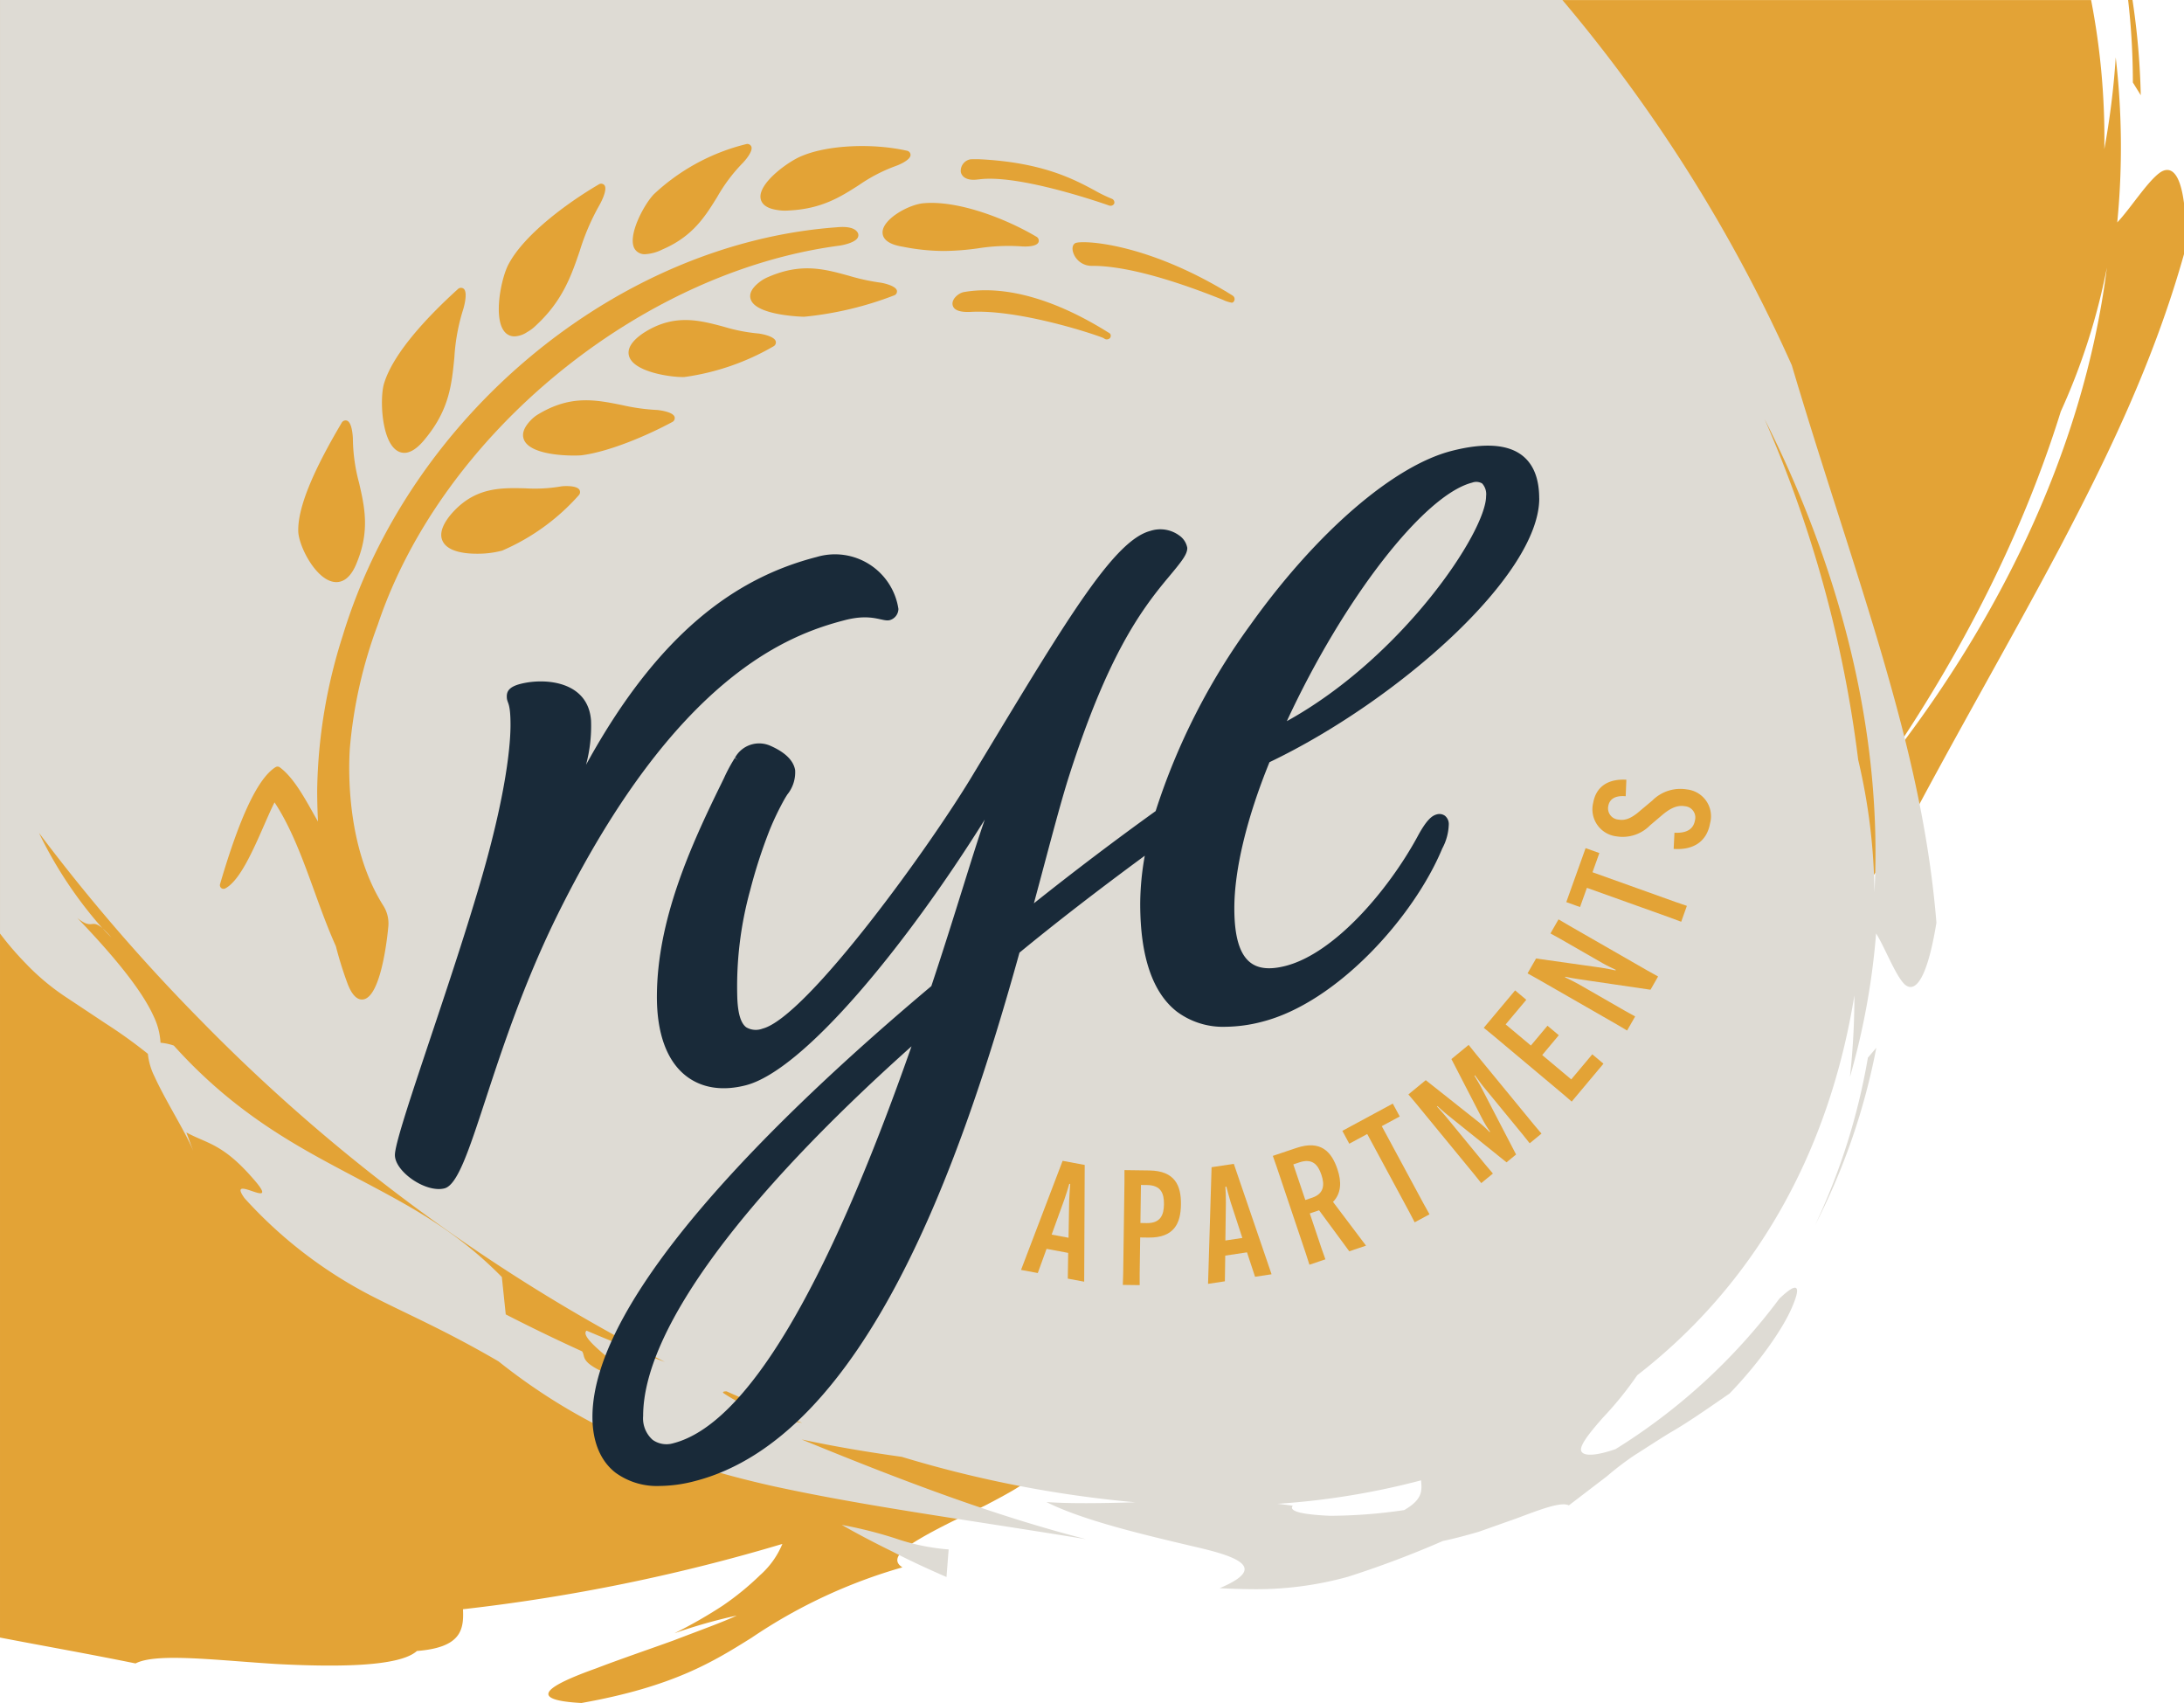
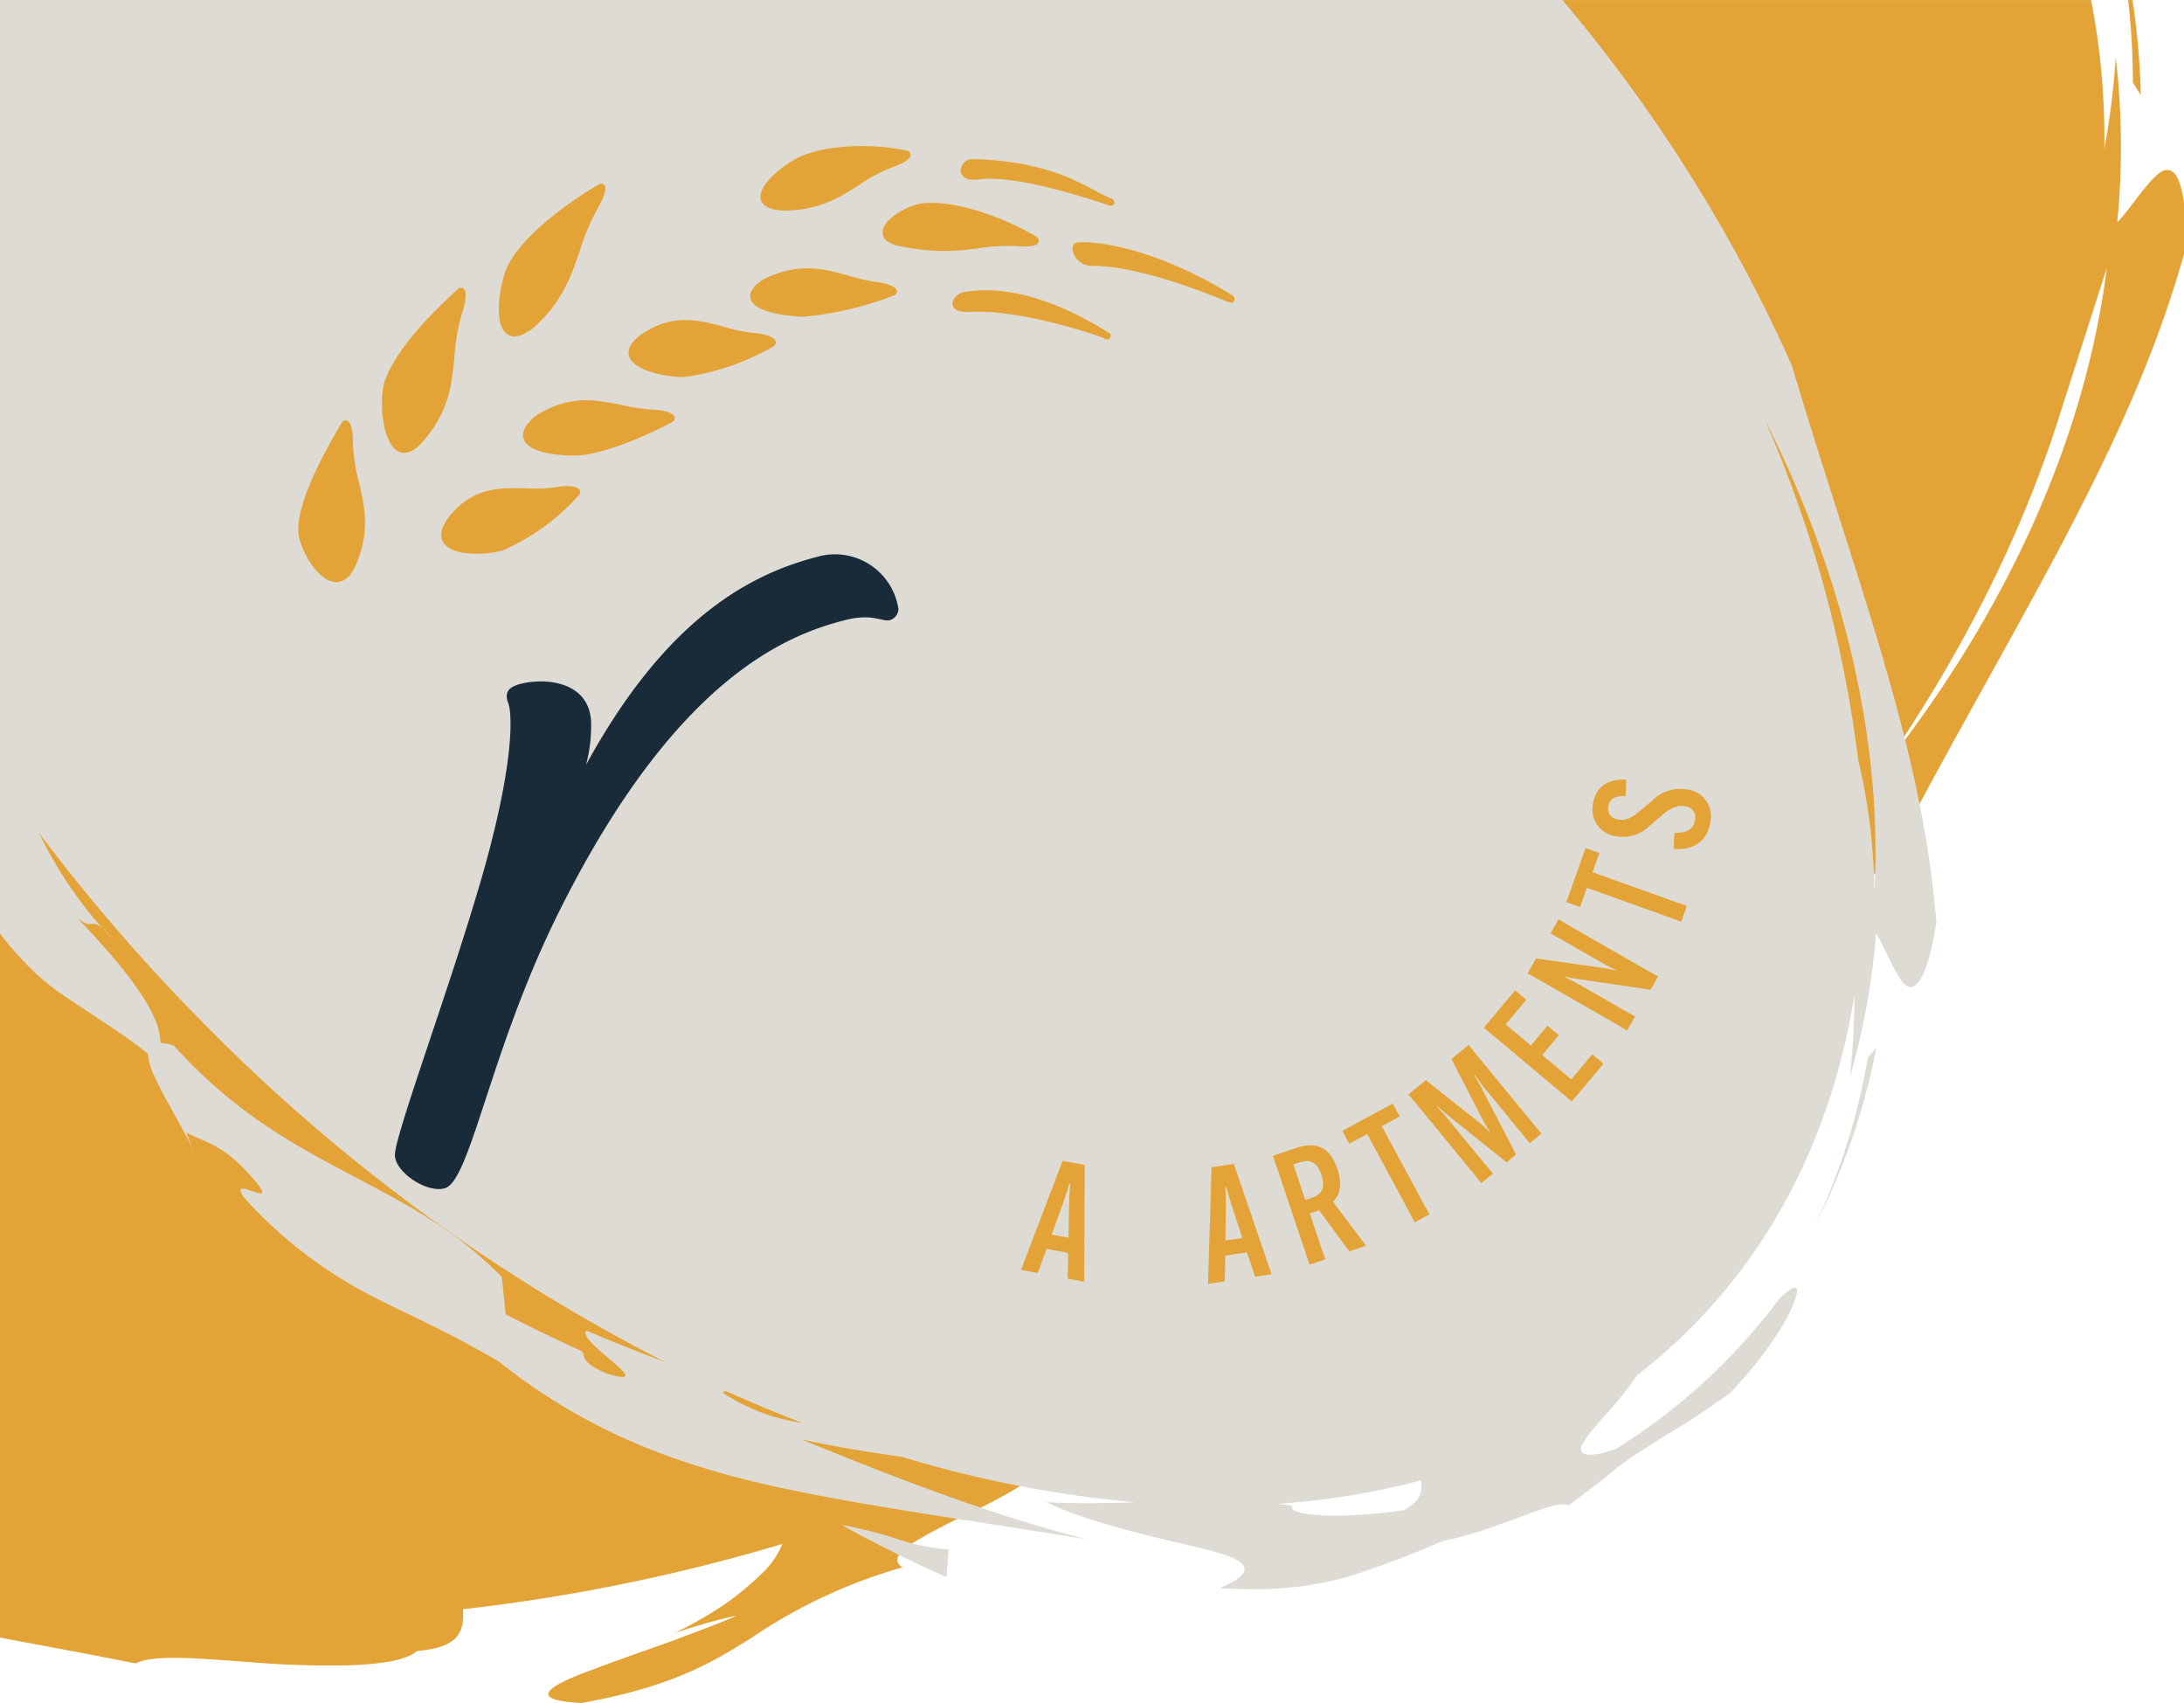
<svg xmlns="http://www.w3.org/2000/svg" width="293" height="228.419" viewBox="0 0 293 228.419">
  <g transform="translate(-0.499 -45.689)">
-     <path d="M9518.728,87.837c3.095-1.192,6.883-2.479,10.344-3.73,3.438-1.321,6.609-2.457,8.5-3.344a69.617,69.617,0,0,0-8.358,2.372,62.474,62.474,0,0,0,6.5-3.72,37.6,37.6,0,0,0,4.987-4.074,11.431,11.431,0,0,0,2.992-4.189,245.977,245.977,0,0,1-42.848,8.759c.13,2.745-.234,5.136-6.179,5.6-2.325,2.1-10.552,2.176-18.707,1.756-8.178-.5-16.237-1.546-19.044-.085-6.379-1.3-12.459-2.366-18.182-3.471v-219.64h280.536a97.56,97.56,0,0,1,1.775,19.989,106.324,106.324,0,0,0,1.529-12.3,104.34,104.34,0,0,1,.205,22.136c1.741-1.815,4.105-5.586,5.8-6.729,1.294-.833,2.605-.126,3.156,4.161v6.82c-4.077,14.469-10.25,27.182-16.75,39.538-6.7,12.635-13.854,24.9-21.027,38.529-23.992,33.574-58.6,62.194-100.992,80.417,2.452-2.55.721-2.122-.853-1.632-1.91.594-3.583,1.277,2.745-3.163-2.286.537-4.4,1.082-6.57,1.763q-7.906,3.909-15.883,7.269c8.744-.493,4.509,1.993-1.453,5.1-3.1,1.487-6.621,3.163-9.027,4.616-2.418,1.419-3.681,2.738-2.127,3.708a70.572,70.572,0,0,0-20.263,9.464c-5.02,3.126-10.4,6.531-22.8,8.732C9509,92.068,9512.5,90.06,9518.728,87.837ZM9715.2-80.735c-4.989,16.047-13.1,32.328-24.065,48.14,15.082-18.968,27.055-42.264,30.252-67.433A86.909,86.909,0,0,1,9715.2-80.735Zm9.672-44.137a97.4,97.4,0,0,0-.636-11.062h.587a99.735,99.735,0,0,1,1.109,12.771Z" transform="translate(-9438.233 181.623)" fill="#e3a336" />
+     <path d="M9518.728,87.837c3.095-1.192,6.883-2.479,10.344-3.73,3.438-1.321,6.609-2.457,8.5-3.344a69.617,69.617,0,0,0-8.358,2.372,62.474,62.474,0,0,0,6.5-3.72,37.6,37.6,0,0,0,4.987-4.074,11.431,11.431,0,0,0,2.992-4.189,245.977,245.977,0,0,1-42.848,8.759c.13,2.745-.234,5.136-6.179,5.6-2.325,2.1-10.552,2.176-18.707,1.756-8.178-.5-16.237-1.546-19.044-.085-6.379-1.3-12.459-2.366-18.182-3.471v-219.64h280.536a97.56,97.56,0,0,1,1.775,19.989,106.324,106.324,0,0,0,1.529-12.3,104.34,104.34,0,0,1,.205,22.136c1.741-1.815,4.105-5.586,5.8-6.729,1.294-.833,2.605-.126,3.156,4.161v6.82c-4.077,14.469-10.25,27.182-16.75,39.538-6.7,12.635-13.854,24.9-21.027,38.529-23.992,33.574-58.6,62.194-100.992,80.417,2.452-2.55.721-2.122-.853-1.632-1.91.594-3.583,1.277,2.745-3.163-2.286.537-4.4,1.082-6.57,1.763q-7.906,3.909-15.883,7.269c8.744-.493,4.509,1.993-1.453,5.1-3.1,1.487-6.621,3.163-9.027,4.616-2.418,1.419-3.681,2.738-2.127,3.708a70.572,70.572,0,0,0-20.263,9.464c-5.02,3.126-10.4,6.531-22.8,8.732C9509,92.068,9512.5,90.06,9518.728,87.837ZM9715.2-80.735c-4.989,16.047-13.1,32.328-24.065,48.14,15.082-18.968,27.055-42.264,30.252-67.433Zm9.672-44.137a97.4,97.4,0,0,0-.636-11.062h.587a99.735,99.735,0,0,1,1.109,12.771Z" transform="translate(-9438.233 181.623)" fill="#e3a336" />
    <path d="M9526.093-.269c6.339-2.673,2.784-4.161-3.312-5.552-6.136-1.454-14.9-3.455-19.921-6,3.1.223,7.3.167,11.924.032a155.8,155.8,0,0,1-31.4-6.116s.007.007.012.012c-4.461-.623-8.941-1.367-13.391-2.326,15.017,6.167,26.678,10.427,38.158,13.376-16.5-2.695-29.435-4.374-42.093-7.136-12.543-2.828-24.666-7.11-36.729-16.718-7.394-4.3-12.23-6.3-17.186-8.854a60,60,0,0,1-16.885-13.034c-1.217-1.689-.109-1.323.967-.96,1.206.41,2.374.819.174-1.672-4.09-4.7-6.133-4.655-8.938-6.179l.923,2.486c-.975-2.45-3.725-6.741-5.2-9.991a8.743,8.743,0,0,1-.887-3.039A65.586,65.586,0,0,0,9376.658-76c-1.984-1.321-3.715-2.467-5.469-3.632a31.4,31.4,0,0,1-5.29-4.459,41.324,41.324,0,0,1-3.429-3.987V-213.29h209.605a206.56,206.56,0,0,1,30.781,49c3.851,12.988,7.89,24.785,11.5,36.835,3.567,12.034,6.795,24.339,7.9,37.926-1.35,8.263-3.067,9.448-4.333,8.2-1.221-1.258-2.6-4.912-3.761-6.761a97.535,97.535,0,0,1-3.511,19.252,99.393,99.393,0,0,0,.6-10.955c-2.968,18.319-10.875,34.431-24.033,46.635q-2.464,2.283-5.1,4.323a46.58,46.58,0,0,1-4.592,5.678c-1.515,1.72-2.83,3.32-2.949,4.173s1.146,1.267,4.636.061a80.065,80.065,0,0,0,21.974-20.183c2.663-2.544,2.9-1.556,1.629,1.309-1.246,2.864-4.394,7.362-8.31,11.416-3.414,2.363-5.889,4.066-7.975,5.251-2.035,1.246-3.475,2.215-4.808,3.044a41.189,41.189,0,0,0-3.7,2.828c-1.345,1.027-2.922,2.234-5.076,3.88-1.047-.523-3.78.533-7.018,1.747l-5.086,1.8c-1.721.5-3.386.94-4.8,1.231a133.838,133.838,0,0,1-12.736,4.8,46.116,46.116,0,0,1-12.983,1.665C9529.013-.148,9527.609-.187,9526.093-.269Zm7.749-11.316q1.036.109,2.06.257c-.635.829,1.711,1.2,4.951,1.35a68.877,68.877,0,0,0,10-.766c2.588-1.488,2.351-2.7,2.266-3.989A102.054,102.054,0,0,1,9533.842-11.585Zm-74.329-14.859a25.466,25.466,0,0,0,10.567,4q-5.062-1.948-10.131-4.224C9459.593-26.67,9459.374-26.619,9459.513-26.444Zm-76.377-50.412a9.233,9.233,0,0,1,.867,3.429,7.263,7.263,0,0,1,1.784.38c8.093,8.995,16.232,13.357,23.5,17.21,7.315,3.887,13.924,7.129,20.507,13.832l.526,5.016q5.067,2.6,10.245,4.955c.471.717-.3,1.4,3.189,2.937,7.7,2.348-4.186-4.371-2.591-5.714q5.219,2.224,10.512,4.2a239.3,239.3,0,0,1-62.264-45.806,247.181,247.181,0,0,1-21.71-25.153,55.847,55.847,0,0,0,8.508,12.782c-.727-.628-1.054-.594-1.412-.56-.4.039-.849.075-1.946-.807C9378.834-83.92,9381.824-79.818,9383.136-76.857Zm228.622-34.526a80.767,80.767,0,0,1,2.184,17.774c1.17-22.427-5.174-44.582-14.733-63.452A163.86,163.86,0,0,1,9611.758-111.383ZM9482.3-5.125c-2.349-1.151-4.655-2.346-6.9-3.632a57.165,57.165,0,0,1,7.137,1.791,28.747,28.747,0,0,0,7.2,1.5l-.288,3.7C9487.019-2.823,9484.627-3.918,9482.3-5.125Zm130.761-66.3,1.129-1.323a88.167,88.167,0,0,1-8.217,23.784A86.742,86.742,0,0,0,9613.062-71.426ZM9376.215-88.784a12.449,12.449,0,0,1,1.2,1.236Q9376.811-88.137,9376.215-88.784Z" transform="translate(-9361.97 258.98)" fill="#dedbd4" />
    <g transform="translate(-96.034 -69.226)">
      <g transform="translate(149.513 174.691)">
        <path d="M69.793,30.83c3.657-.94,4.987.262,5.987.007a1.588,1.588,0,0,0,1.162-1.5A8.607,8.607,0,0,0,65.968,22.37C55.161,25.147,44.751,32.517,35.034,50.239a20.14,20.14,0,0,0,.672-5.9c-.357-5.31-6.152-5.8-9.477-4.947-1.495.385-1.827.985-1.827,1.672,0,1.03.5.557.5,3.82,0,2.06-.332,8.842-4.49,22.615C16.087,82,9.392,100.008,9.392,102.583c0,2.23,4.157,5.112,6.652,4.47,3.49-.9,6.045-18.39,15.34-37.054,15.742-31.607,30.762-37.2,38.409-39.169" transform="translate(-9.392 -7.435)" fill="#192a39" />
-         <path d="M147.006,23.258c0-2.647-.768-4.585-2.283-5.76-1.955-1.515-5.14-1.72-9.47-.607-7.8,2-18.133,10.93-26.964,23.292A87.987,87.987,0,0,0,95.549,65.2c-5.405,3.885-10.89,8.035-16.333,12.37.508-1.875.985-3.67,1.438-5.367,1.285-4.812,2.4-8.97,3.318-11.83,5.1-15.9,9.493-21.982,13.211-26.432,1.973-2.355,2.61-3.19,2.61-4.045a2.567,2.567,0,0,0-1.075-1.66,4.288,4.288,0,0,0-3.86-.622c-4.8,1.235-10.908,11.345-22,29.7l-1.575,2.6c-5.79,9.78-22.551,32.944-28.469,34.464a2.525,2.525,0,0,1-2.185-.175c-.718-.53-1.108-1.787-1.2-3.84a48.555,48.555,0,0,1,1.725-14.552,69.1,69.1,0,0,1,2.653-8.175A38.106,38.106,0,0,1,45.7,63.7c.13-.233.275-.467.425-.707A4.737,4.737,0,0,0,47.184,59.7c-.225-1.3-1.355-2.4-3.36-3.275a3.7,3.7,0,0,0-4.7,1.6l.375.32-.4-.277-.005.008a21.934,21.934,0,0,0-1.445,2.68l-.355.732c-4.163,8.452-8.61,18.32-8.655,28.5-.025,5.012,1.328,8.725,3.905,10.732,2.1,1.632,4.863,2.067,8.013,1.26,7.835-2.012,21.6-18.887,32.069-35.637-.815,2.317-1.818,5.53-2.96,9.187-1.228,3.925-2.615,8.365-4.21,13.145-20.766,17.452-45.465,41.614-45.465,57.789,0,3.32,1.073,5.907,3.1,7.48a9.436,9.436,0,0,0,5.918,1.777,19.14,19.14,0,0,0,4.73-.655c23.016-5.915,35.872-43.239,43.542-70.879,4.95-4.065,10.385-8.27,16.813-13a36.883,36.883,0,0,0-.615,6.44c0,7.072,1.658,11.942,4.925,14.477a10.352,10.352,0,0,0,6.525,2.027,20.039,20.039,0,0,0,4.958-.69C119.9,90.865,130.2,79.38,134,70.22a7.207,7.207,0,0,0,.873-3.155,1.448,1.448,0,0,0-.5-1.227,1.263,1.263,0,0,0-1.108-.193c-.6.158-1.34.637-2.635,3.07-3.9,7.127-11.083,15.565-17.651,17.252-2.093.537-3.64.39-4.728-.455-1.443-1.12-2.145-3.5-2.145-7.277,0-5.187,1.675-12.137,4.715-19.592,17.121-8.187,36.192-25.009,36.192-35.384m-7.66-2a2.129,2.129,0,0,1,.528,1.695c0,4.775-11.208,21.61-26.731,30.184,7.6-16.4,18.373-30.324,24.851-31.989a1.555,1.555,0,0,1,1.353.11M62.8,96.749C51.287,129.586,40.534,147.5,30.836,149.991a3.2,3.2,0,0,1-2.778-.463,3.854,3.854,0,0,1-1.265-3.19c0-11.255,12.771-28.829,36.009-49.589" transform="translate(6.509 -16.186)" fill="#192a39" />
      </g>
      <g transform="translate(126.034 134.226)">
        <path d="M45.236,69.607l-2.245-.42,5.577-14.63,2.965.552-.07,15.657-2.2-.41.052-3.452-2.9-.542Zm1.86-5.155,2.267.422.085-5.047c.02-.7.11-1.645.14-2.165l-.125-.022c-.138.5-.418,1.412-.65,2.07Z" transform="translate(64.489 81.834)" fill="#e3a336" />
-         <path d="M48.5,68.882l.17-12.255V55.055L52,55.1c3.47.047,4.28,2.062,4.247,4.54l0,.042c-.032,2.5-.9,4.467-4.367,4.42l-1.1-.015-.068,4.825,0,1.57-2.26-.03Zm3.152-6.72c1.852.025,2.3-1.087,2.317-2.51l0-.043c.017-1.422-.4-2.525-2.25-2.552l-.837-.01-.072,5.1Z" transform="translate(72.684 82.581)" fill="#e3a336" />
        <path d="M55.283,70.474l-2.257.34L53.5,55.169l2.982-.45,5.065,14.81-2.215.335-1.082-3.277-2.917.44ZM55.351,65l2.277-.342-1.57-4.795c-.21-.667-.437-1.59-.577-2.092l-.13.02c.037.517.072,1.47.067,2.167Z" transform="translate(79.542 82.077)" fill="#e3a336" />
        <path d="M61.462,62.861l1.57,4.675.523,1.482-2.142.722-.482-1.5L57.022,56.626l-.52-1.485,3.162-1.062c3.287-1.107,4.725.525,5.507,2.852l.012.04c.543,1.615.528,3.187-.607,4.342l4.43,5.872-2.247.755-4.052-5.5Zm-.6-1.8.92-.31c1.59-.535,1.69-1.727,1.242-3.055l-.013-.04c-.447-1.327-1.2-2.23-2.96-1.64l-.8.268Z" transform="translate(84.756 80.585)" fill="#e3a336" />
        <path d="M65.522,54.512,71.16,64.959l.767,1.375-1.992,1.075-.727-1.395L63.57,55.565l-2.407,1.3-.93-1.725L67,51.487l.932,1.725Z" transform="translate(90.352 77.229)" fill="#e3a336" />
        <path d="M72.566,65.649l-7.777-9.47-1.012-1.2,2.33-1.912,7.1,5.625a15.155,15.155,0,0,1,1.46,1.337l.067-.055A15.168,15.168,0,0,1,73.7,58.279l-4.152-8.042,2.312-1.9.982,1.227,7.775,9.47,1.015,1.2-1.582,1.3-.98-1.227L73.893,54c-.382-.465-.865-1.155-1.19-1.585l-.067.055c.275.47.712,1.172.98,1.7l4.607,8.867-1.282,1.052-7.785-6.257c-.468-.368-1.088-.917-1.48-1.292l-.068.055c.36.4.925,1.025,1.31,1.49L74.1,64.392l1.015,1.2-1.565,1.282Z" transform="translate(95.669 72.504)" fill="#e3a336" />
        <path d="M75.663,54.085l3.895,3.265,2.822-3.365,1.5,1.257-4.262,5.085L78.428,59.3l-9.39-7.875-1.217-.995,4.207-5.017,1.5,1.26-2.77,3.3,3.385,2.835,2.227-2.657,1.517,1.275Z" transform="translate(101.736 68.118)" fill="#e3a336" />
        <path d="M71.316,46.851l8.662,1.222c.87.128,1.442.258,1.995.375l.042-.075c-.507-.24-1.287-.612-1.81-.915l-5.585-3.207-1.375-.762L74.329,41.6l1.355.8,10.627,6.1,1.375.765-1.017,1.775-9.415-1.382c-.852-.118-1.455-.238-2.007-.357l-.042.075c.507.24,1.287.615,1.81.915l6.22,3.572,1.375.762-1.082,1.887-1.352-.8-10.63-6.1-1.375-.765Z" transform="translate(105.258 62.401)" fill="#e3a336" />
        <path d="M75.764,41.014l11.175,4,1.487.51-.76,2.13-1.475-.55-11.175-4-.922,2.575-1.845-.66,2.592-7.24,1.845.66Z" transform="translate(108.379 56.669)" fill="#e3a336" />
        <path d="M84.642,41.226c1.712.087,2.545-.527,2.745-1.632a1.518,1.518,0,0,0-1.342-1.922c-.995-.18-1.947.24-3.11,1.235L81.36,40.244a5.134,5.134,0,0,1-4.487,1.472,3.653,3.653,0,0,1-3.132-4.5c.4-2.247,2.09-3.235,4.45-3.1l-.09,2.217c-1.25-.115-2.15.27-2.335,1.31a1.511,1.511,0,0,0,1.4,1.825c.975.177,1.87-.3,2.937-1.245l1.572-1.315a5.31,5.31,0,0,1,4.642-1.487,3.619,3.619,0,0,1,3.1,4.56c-.427,2.395-2.2,3.61-4.88,3.415Z" transform="translate(110.497 51.155)" fill="#e3a336" />
        <path d="M39.415,11.26a23.18,23.18,0,0,1-4.707-.915c-3.312-.887-6.737-1.8-10.835.877C22.3,12.3,21.68,13.355,22.02,14.357c.685,2.025,5.342,2.737,7.145,2.737.1,0,.188,0,.267-.005a32.683,32.683,0,0,0,11.96-4.127.586.586,0,0,0,.285-.652c-.19-.747-2.147-1.035-2.262-1.05" transform="translate(32.896 14.168)" fill="#e3a336" />
-         <path d="M17.434,74.379a62.221,62.221,0,0,1,3.752-16.59C29.722,32.293,56.376,10.436,83.2,6.946c.085-.012,2.04-.33,2.392-1.1a.694.694,0,0,0-.042-.662c-.368-.6-1.327-.835-2.837-.687C53.314,6.653,25.454,29.7,16.472,59.3a70.967,70.967,0,0,0-3.42,20.575c0,.195-.015,1.83.11,4.325-.232-.395-.47-.81-.717-1.252-1.252-2.222-2.67-4.74-4.417-6.022A.5.5,0,0,0,7.48,76.9C5.127,78.357,2.687,83.492.02,92.6a.49.49,0,0,0,.7.572c1.937-1.02,3.7-5.032,5.25-8.572.51-1.162.967-2.207,1.36-2.97,2.262,3.415,3.832,7.75,5.355,11.95.892,2.467,1.815,4.992,2.875,7.347a50.157,50.157,0,0,0,1.495,4.822c.217.588.86,2.325,2,2.325.05,0,.1-.005.155-.01,2.47-.33,3.295-8.79,3.382-9.752a4.459,4.459,0,0,0-.642-2.785c-4.965-7.815-4.712-18.16-4.517-21.145" transform="translate(0 6.68)" fill="#e3a336" />
        <path d="M54.283,9c.127.01,1.975.125,2.21-.6a.6.6,0,0,0-.325-.72c-4.215-2.49-10.5-4.847-15.015-4.48-1.992.125-5.507,2.075-5.592,3.85-.033.707.412,1.625,2.715,1.99a28.574,28.574,0,0,0,5.53.572,35.194,35.194,0,0,0,4.565-.355A26.008,26.008,0,0,1,54.283,9" transform="translate(53.341 4.741)" fill="#e3a336" />
        <path d="M46.013,8.6h0a28.428,28.428,0,0,1-4.35-.945c-3.277-.9-6.37-1.75-10.81.187a4.826,4.826,0,0,0-1.237.742c-.97.777-1.335,1.537-1.082,2.262.757,2.182,7.072,2.317,7.16,2.317A45.876,45.876,0,0,0,47.761,10.3a.564.564,0,0,0,.387-.6c-.095-.747-2.115-1.1-2.135-1.1" transform="translate(42.686 10.011)" fill="#e3a336" />
        <path d="M27.98,18.394a20.764,20.764,0,0,1-4.82.262c-3.4-.08-6.922-.162-10.085,3.62C11.853,23.8,11.565,25.051,12.22,26c.755,1.1,2.647,1.427,4.417,1.427a12.9,12.9,0,0,0,3.4-.412,29.126,29.126,0,0,0,10.3-7.442.608.608,0,0,0,.082-.715c-.382-.647-2.252-.5-2.442-.465" transform="translate(17.817 27.532)" fill="#e3a336" />
        <path d="M34.282,15.053h0a26.983,26.983,0,0,1-4.752-.662c-3.492-.7-6.79-1.367-11.072,1.147l-.087.052a4.7,4.7,0,0,0-1.14.917c-.9.96-1.175,1.84-.8,2.62.825,1.717,4.61,2.037,6.64,2.037.432,0,.785-.012,1.012-.032,3.787-.477,8.947-2.707,12.222-4.475a.58.58,0,0,0,.3-.652c-.19-.735-2.207-.942-2.325-.952" transform="translate(24.401 20.627)" fill="#e3a336" />
-         <path d="M23.836,14.783a5.752,5.752,0,0,0,2.282-.627c4.082-1.737,5.752-4.432,7.365-7.037a22.1,22.1,0,0,1,3.452-4.59C37.018,2.443,38.408.976,38.043.3a.583.583,0,0,0-.67-.28A27.83,27.83,0,0,0,25.021,6.711c-1.357,1.365-3.712,5.78-2.56,7.43a1.563,1.563,0,0,0,1.375.642" transform="translate(33.23 0)" fill="#e3a336" />
        <path d="M31.283,8.69a6.3,6.3,0,0,0,.977.087c.162,0,.3-.01.457-.017l.118-.008c4.39-.21,6.922-1.83,9.372-3.395a21.781,21.781,0,0,1,5.05-2.607c.052-.02,1.925-.712,1.887-1.475a.585.585,0,0,0-.5-.54C43.978-.307,38.073-.02,34.618,1.418c-1.775.68-5.835,3.592-5.6,5.645.07.607.52,1.382,2.267,1.627" transform="translate(43.511 0.168)" fill="#e3a336" />
        <path d="M10.84,29.629a1.807,1.807,0,0,0,.86.222c.88,0,1.842-.657,2.867-1.962,3.18-3.882,3.5-7.275,3.85-10.865a26.4,26.4,0,0,1,1.195-6.46c.015-.043.7-2.295.013-2.752a.594.594,0,0,0-.752.092C15.088,11.334,10.3,16.3,9,20.491c-.622,1.9-.4,7.937,1.845,9.137" transform="translate(13.041 11.577)" fill="#e3a336" />
        <path d="M8.913,36.483a2.316,2.316,0,0,0,.4.037c.877,0,1.96-.537,2.78-2.685,1.74-4.275.992-7.5.272-10.627a23.649,23.649,0,0,1-.83-5.922c0-.023-.052-2.215-.822-2.432a.59.59,0,0,0-.682.3C6.056,21.858,4.151,26.6,4.206,29.65c.012,1.92,2.247,6.387,4.707,6.832" transform="translate(6.306 22.247)" fill="#e3a336" />
        <path d="M17.071,22.61a3.287,3.287,0,0,0,1.7-.577,5.567,5.567,0,0,0,1.195-.9l.115-.11c3.48-3.26,4.63-6.615,5.74-9.857a30.841,30.841,0,0,1,2.65-6.17c.065-.11,1.195-2.125.635-2.7a.584.584,0,0,0-.735-.065C23.876,4.868,18.346,9.053,16.306,12.875c-1.025,1.817-2.192,7.56-.435,9.252a1.675,1.675,0,0,0,1.2.482" transform="translate(22.45 3.198)" fill="#e3a336" />
        <path d="M60.2,13.5C53,8.993,46.287,7.125,40.79,8.1l-.035.007c-.662.17-1.55.9-1.432,1.672.11.722.937,1.045,2.44.97,6.295-.337,16,2.782,17.777,3.495l.192.12a.518.518,0,0,0,.172.068A.555.555,0,0,0,60,14.44a.584.584,0,0,0,.455-.2.5.5,0,0,0,.032-.525.781.781,0,0,0-.282-.21" transform="translate(58.97 11.773)" fill="#e3a336" />
        <path d="M67.24,12.431C55.62,5.2,46.865,4.969,46.113,5.4c-.332.192-.442.632-.295,1.175A2.591,2.591,0,0,0,48.4,8.439h.027c6.03,0,14.66,3.427,17.5,4.555a4.4,4.4,0,0,0,1.177.385c.173,0,.26-.09.355-.277a.553.553,0,0,0-.222-.67" transform="translate(68.633 7.907)" fill="#e3a336" />
        <path d="M42.136,3.533c5.045-.725,15.49,2.782,17.53,3.495l.035.01.017.007,0,0a.582.582,0,0,0,.133.015.526.526,0,0,0,.507-.3.531.531,0,0,0-.335-.64A19.977,19.977,0,0,1,57.688,4.98c-2.78-1.487-6.98-3.74-15.4-4.157-.282-.015-1.13,0-1.13,0a.55.55,0,0,0-.11.012,1.574,1.574,0,0,0-1.275,1.7c.06.3.41,1.277,2.365.99" transform="translate(59.626 1.226)" fill="#e3a336" />
      </g>
    </g>
  </g>
</svg>